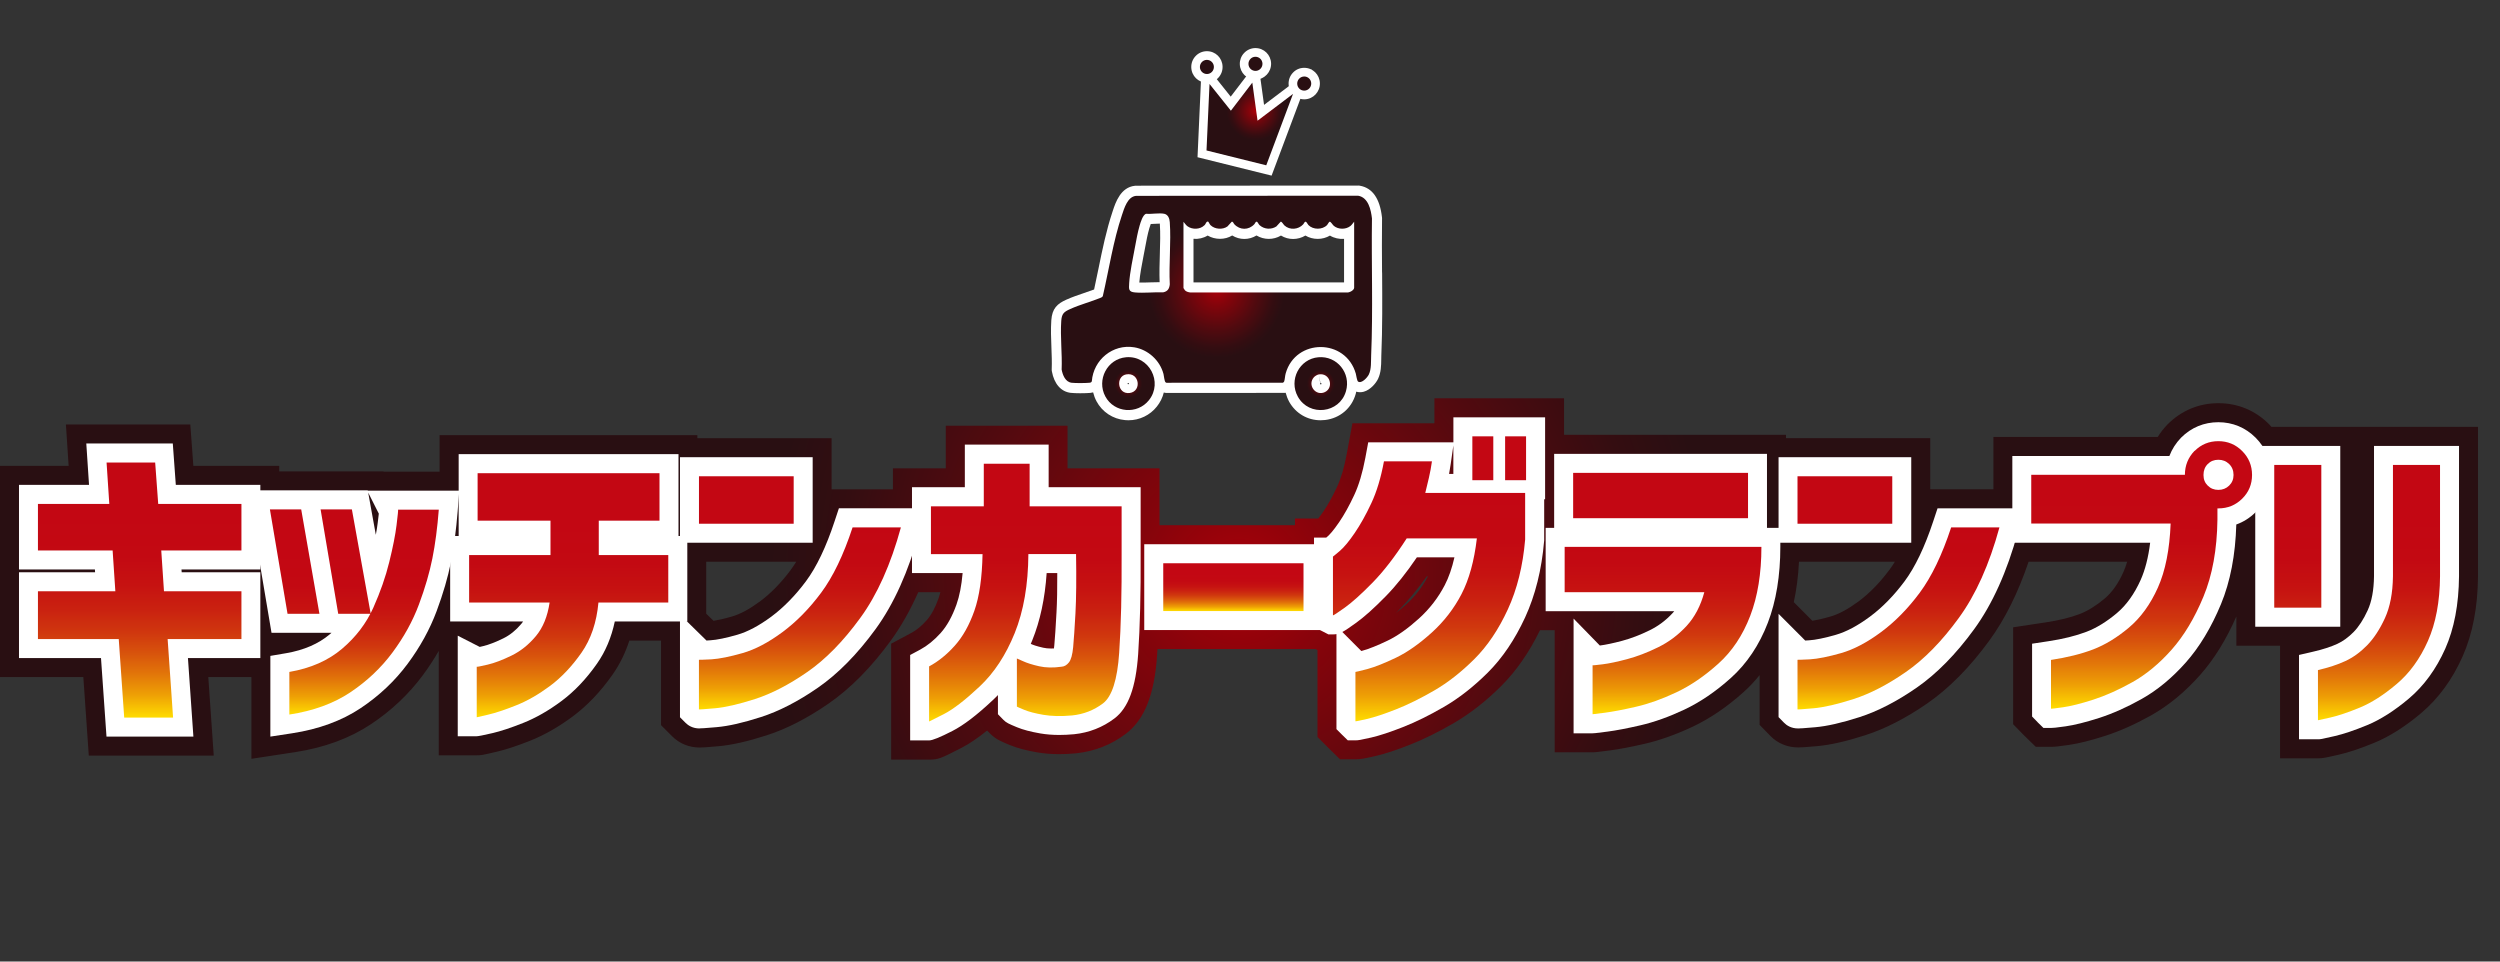
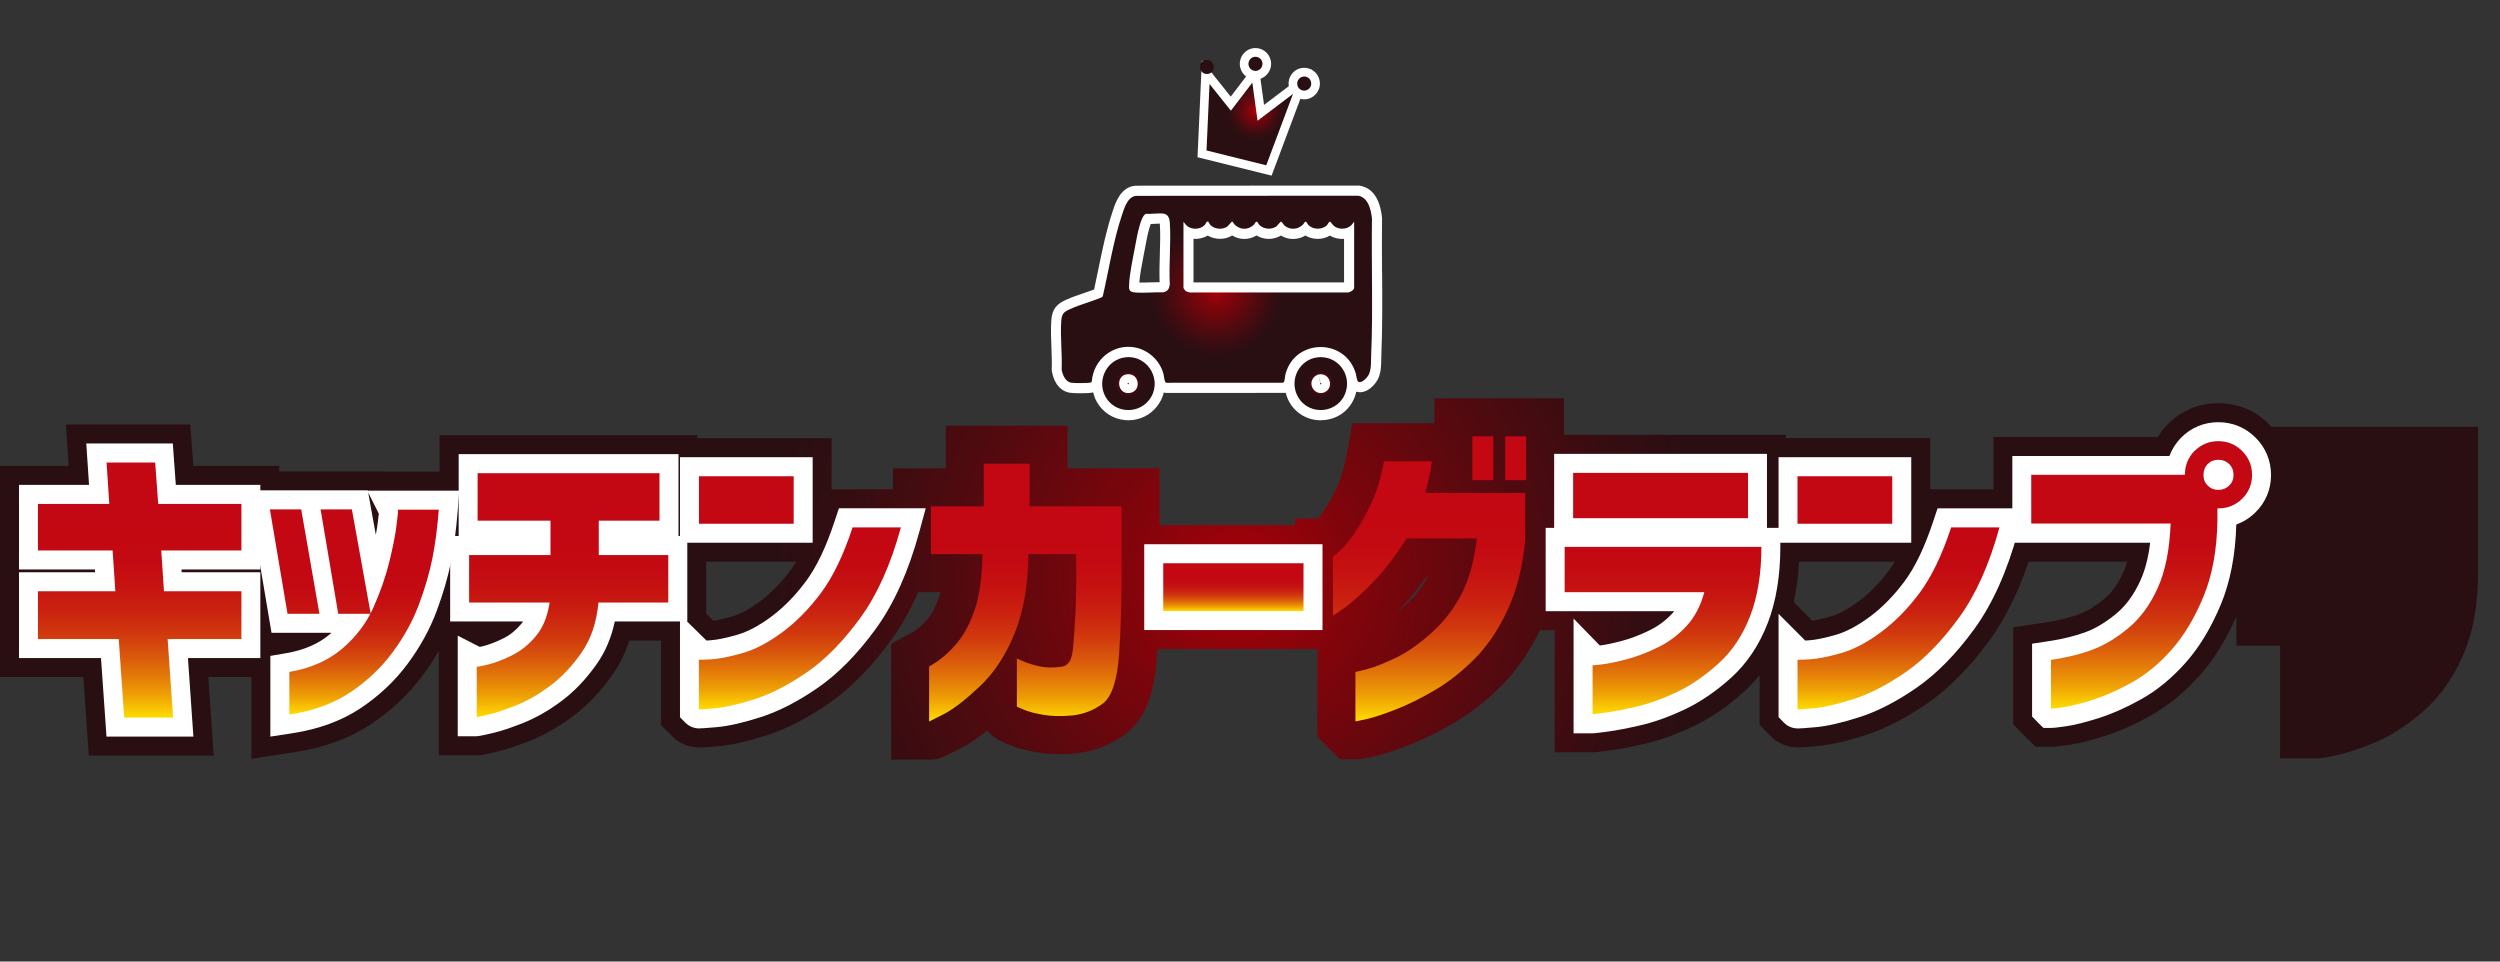
<svg xmlns="http://www.w3.org/2000/svg" width="260" height="100" viewBox="0 0 260 100" fill="none">
  <rect x="0" y="0" width="260" height="100" fill="#333333" stroke="none" />
  <path d="M236.238 44.399C236.155 44.303 236.071 44.207 235.984 44.12C234.555 42.687 232.734 41.931 230.713 41.931C228.692 41.931 226.871 42.691 225.417 44.145C225.029 44.546 224.688 44.98 224.404 45.444H207.317V50.886H200.746V45.569H185.745V45.222H162.662V41.421H149.178V44.019H140.653L140.053 47.252C139.799 48.626 139.461 49.767 139.049 50.648C138.582 51.642 138.111 52.498 137.64 53.183C137.415 53.513 137.232 53.755 137.094 53.927H134.678V54.624H120.59V48.706H111.023V44.274H98.36V48.706H92.864V50.89H86.485V45.573H72.526V45.256H45.718V49.056H39.884V49.023H29.042V48.451H20.109L19.792 44.145H6.854L7.138 48.451H0V70.417H8.667L9.234 78.582H22.23L21.663 70.417H26.146V78.916L30.688 78.223C33.73 77.759 36.397 76.774 38.613 75.295C40.722 73.888 42.526 72.179 43.98 70.216C44.588 69.393 45.138 68.554 45.63 67.693V78.553H49.576C50.059 78.553 50.147 78.532 51.655 78.181C52.618 77.956 53.751 77.584 55.122 77.041C56.605 76.452 58.097 75.6 59.559 74.514C61.084 73.378 62.48 71.912 63.705 70.162C64.447 69.105 65.031 67.919 65.451 66.624H68.747V75.416L69.906 76.577C70.656 77.329 71.668 77.743 72.76 77.743C73.031 77.743 73.435 77.722 74.697 77.609C76.089 77.488 77.739 77.116 79.743 76.469C81.814 75.805 83.985 74.689 86.193 73.157C88.456 71.59 90.627 69.389 92.648 66.616C93.71 65.154 94.66 63.471 95.498 61.591H97.802C97.744 61.817 97.681 62.025 97.614 62.218C97.264 63.208 96.844 63.984 96.36 64.523C95.844 65.104 95.306 65.542 94.773 65.826L92.681 66.942V79H96.627C97.606 79 97.873 78.862 99.939 77.805C100.769 77.383 101.669 76.778 102.66 75.976L102.935 76.256C103.531 76.866 104.052 77.083 105.01 77.48C105.769 77.793 106.698 78.043 107.848 78.244C108.565 78.369 109.34 78.432 110.156 78.432C110.711 78.432 111.277 78.403 111.919 78.344C113.836 78.139 115.573 77.459 117.081 76.318C119.023 74.852 120.057 72.263 120.336 68.169C120.348 67.957 120.365 67.727 120.377 67.505H136.819L137.019 67.61V76.644L138.194 77.822L139.365 78.966H140.986C141.461 78.966 141.844 78.904 143.049 78.628C144.024 78.403 145.195 78.022 146.628 77.454C148.036 76.899 149.553 76.151 151.136 75.237C152.845 74.247 154.52 72.944 156.111 71.361C157.682 69.798 159.041 67.84 160.157 65.542H161.687V78.236H165.632C165.924 78.236 166.041 78.223 167.432 78.043C168.382 77.922 169.595 77.688 171.033 77.358C172.628 76.991 174.312 76.389 176.033 75.579C177.845 74.723 179.633 73.507 181.341 71.97C181.937 71.432 182.491 70.843 182.999 70.212V75.387L184.124 76.54C184.874 77.312 185.9 77.734 187.012 77.734C187.283 77.734 187.687 77.713 188.95 77.601C190.337 77.48 191.991 77.108 193.995 76.46C196.062 75.796 198.233 74.681 200.446 73.148C202.708 71.582 204.879 69.381 206.9 66.607C208.529 64.373 209.892 61.62 210.975 58.417H221.225C221.109 58.813 220.979 59.177 220.829 59.507C220.3 60.689 219.646 61.612 218.879 62.255C217.992 63.003 217.121 63.537 216.296 63.855C215.325 64.227 214.125 64.519 212.725 64.732L209.367 65.237V75.32L210.492 76.473L211.721 77.668H213.35C213.671 77.668 213.988 77.642 215.121 77.48C216.163 77.329 217.4 77.024 218.904 76.54C220.434 76.051 222.046 75.333 223.704 74.405C225.513 73.391 227.229 71.979 228.8 70.212C230.263 68.566 231.534 66.511 232.58 64.114V67.154H237.126V78.866H241.071C241.584 78.866 241.838 78.808 243.255 78.482C244.292 78.244 245.488 77.843 246.909 77.258C248.497 76.607 250.142 75.567 251.797 74.167C253.597 72.647 255.047 70.663 256.109 68.274C257.147 65.939 257.688 63.136 257.713 59.937V44.395H236.238V44.399ZM82.239 59.269C81.243 60.605 80.164 61.712 79.031 62.552C77.964 63.341 76.989 63.867 76.131 64.114C75.247 64.369 74.626 64.498 74.206 64.565L73.447 63.822V58.421H82.806C82.618 58.726 82.427 59.01 82.235 59.269H82.239ZM148.499 59.95C147.932 61.04 147.174 62.021 146.249 62.857C145.878 63.191 145.52 63.492 145.17 63.759C145.295 63.633 145.42 63.508 145.549 63.374C146.486 62.418 147.436 61.265 148.39 59.937H148.507C148.507 59.937 148.507 59.945 148.503 59.945L148.499 59.95ZM196.487 59.273C195.496 60.609 194.416 61.712 193.283 62.552C192.216 63.341 191.241 63.867 190.387 64.114C189.516 64.364 188.908 64.494 188.487 64.561L186.554 62.623C186.841 61.311 187.02 59.904 187.095 58.421H197.066C196.879 58.726 196.687 59.01 196.496 59.273H196.487Z" fill="url(#paint0_radial_320_293)" />
  <path d="M11.075 76.606L10.504 68.44H1.975V59.514H9.888L9.871 59.226H1.975V50.426H9.259L8.975 46.123H17.971L18.284 50.426H27.076V59.226H18.875L18.896 59.514H27.076V68.44H19.546L20.113 76.606H11.075Z" fill="white" />
  <path d="M28.121 68.211L29.763 67.931C31.613 67.614 33.138 66.95 34.3 65.964C34.359 65.914 34.417 65.864 34.475 65.81H28.238L25.738 50.995H38.246V51.028H47.763L47.597 53.162C47.442 55.109 47.209 56.888 46.901 58.442C46.588 60.021 46.084 61.746 45.409 63.558C44.705 65.446 43.692 67.288 42.397 69.03C41.08 70.809 39.438 72.359 37.517 73.641C35.546 74.957 33.146 75.838 30.388 76.26L28.117 76.607V68.203L28.121 68.211ZM39.084 55.631C39.171 55.167 39.238 54.741 39.284 54.365C39.338 53.922 39.371 53.622 39.396 53.421L38.292 51.228L39.088 55.635L39.084 55.631Z" fill="white" />
  <path d="M47.605 76.573V66.11L49.892 67.279C49.992 67.258 50.117 67.229 50.263 67.192C50.83 67.058 51.53 66.786 52.343 66.39C53.042 66.047 53.655 65.55 54.222 64.874C54.284 64.798 54.343 64.719 54.401 64.635H46.817V55.743H47.701V47.227H70.564V55.743H71.48V64.635H63.939C63.589 66.294 62.968 67.76 62.089 69.017C60.984 70.596 59.739 71.911 58.38 72.918C57.059 73.904 55.718 74.668 54.392 75.194C53.117 75.7 52.076 76.046 51.205 76.247C50.288 76.461 49.745 76.569 49.576 76.569H47.601L47.605 76.573Z" fill="white" />
  <path d="M72.755 75.759C72.03 75.759 71.564 75.441 71.297 75.174L70.718 74.594V63.913L73.476 66.616C73.589 66.608 73.714 66.603 73.864 66.591C74.559 66.549 75.505 66.353 76.68 66.014C77.764 65.701 78.947 65.07 80.206 64.139C81.493 63.182 82.71 61.942 83.822 60.447C84.922 58.968 85.922 56.871 86.797 54.215L87.247 52.858H96.277L95.597 55.355C94.485 59.432 92.96 62.823 91.056 65.434C89.164 68.028 87.151 70.074 85.072 71.515C83.018 72.939 81.022 73.967 79.139 74.573C77.272 75.174 75.764 75.517 74.522 75.625C73.276 75.734 72.939 75.751 72.755 75.751V75.759ZM70.718 56.441V47.549H84.518V56.441H70.718Z" fill="white" />
-   <path d="M94.656 77.015V68.119L95.702 67.559C96.439 67.162 97.156 66.582 97.831 65.83C98.485 65.099 99.039 64.101 99.477 62.864C99.785 62 99.998 60.905 100.114 59.598H94.847V50.672H100.343V46.241H109.06V50.672H118.627V57.556C118.648 61.674 118.56 65.199 118.369 68.023C118.131 71.502 117.348 73.628 115.898 74.722C114.677 75.645 113.269 76.197 111.714 76.359C111.156 76.41 110.644 76.435 110.16 76.435C109.456 76.435 108.794 76.38 108.185 76.276C107.181 76.1 106.389 75.892 105.764 75.633C104.893 75.269 104.66 75.173 104.348 74.856L103.785 74.279V72.287C103.606 72.471 103.427 72.655 103.239 72.826C101.581 74.384 100.21 75.428 99.043 76.025C97.771 76.677 96.967 77.003 96.631 77.003H94.656V77.015ZM107.227 66.974C107.423 67.066 107.802 67.208 108.498 67.363C108.735 67.417 109.01 67.446 109.306 67.446C109.406 67.446 109.506 67.446 109.61 67.438C109.623 67.35 109.635 67.242 109.648 67.112C109.719 66.352 109.794 65.195 109.877 63.675C109.935 62.593 109.964 61.227 109.956 59.602H108.852C108.677 62.221 108.177 64.56 107.36 66.582C107.31 66.707 107.256 66.836 107.202 66.958C107.21 66.958 107.219 66.966 107.223 66.966L107.227 66.974Z" fill="white" />
  <path d="M137.54 56.6H119.002V65.525H137.54V56.6Z" fill="white" />
-   <path d="M140.166 76.991L139.57 76.41L138.991 75.83V65.947C138.878 65.968 138.761 65.977 138.636 65.977H138.157L136.657 65.204V55.911H137.928C137.966 55.877 138.007 55.84 138.053 55.802C138.236 55.647 138.632 55.246 139.274 54.303C139.803 53.53 140.328 52.582 140.836 51.492C141.32 50.46 141.707 49.157 141.995 47.62L142.295 46.003H151.153V43.405H160.691V51.922H160.595V56.199L160.587 56.282C160.337 59.244 159.67 61.913 158.612 64.21C157.549 66.515 156.241 68.449 154.72 69.961C153.249 71.423 151.712 72.626 150.149 73.528C148.653 74.397 147.224 75.099 145.907 75.617C144.57 76.143 143.491 76.498 142.612 76.703C141.466 76.966 141.241 76.995 140.991 76.995H140.174L140.166 76.991ZM141.582 67.702C141.62 67.693 141.657 67.681 141.695 67.672C142.387 67.484 143.274 67.125 144.341 66.612C145.345 66.127 146.432 65.358 147.57 64.327C148.674 63.328 149.574 62.163 150.249 60.864C150.67 60.058 151.008 59.085 151.262 57.961H147.357C146.27 59.565 145.191 60.914 144.137 61.992C142.887 63.27 141.857 64.189 140.982 64.811C140.374 65.246 139.961 65.542 139.603 65.726L141.574 67.702H141.582ZM151.149 49.29V46.329L150.874 48.255C150.824 48.601 150.766 48.948 150.703 49.29H151.149Z" fill="white" />
  <path d="M163.653 76.26V64.335L166.382 67.133C166.382 67.133 166.412 67.133 166.424 67.129C167.007 67.054 167.782 66.891 168.72 66.64C169.624 66.398 170.587 66.031 171.578 65.542C172.47 65.103 173.266 64.506 173.949 63.763C174.008 63.7 174.066 63.633 174.12 63.566H160.749V54.895H161.632V47.202H183.766V54.895H185.154V56.875C185.154 59.87 184.716 62.531 183.854 64.773C182.966 67.083 181.674 69.013 180.016 70.504C178.449 71.912 176.824 73.018 175.183 73.795C173.591 74.547 172.041 75.103 170.583 75.437C169.208 75.754 168.057 75.975 167.174 76.088C165.812 76.264 165.778 76.264 165.624 76.264H163.649L163.653 76.26Z" fill="white" />
  <path d="M187.008 75.759C186.274 75.759 185.799 75.433 185.533 75.157L184.97 74.581V63.838L187.741 66.616C187.849 66.612 187.974 66.603 188.116 66.595C188.812 66.553 189.758 66.357 190.933 66.019C192.016 65.705 193.2 65.075 194.458 64.143C195.75 63.187 196.966 61.946 198.075 60.455C199.175 58.977 200.175 56.88 201.054 54.223L201.504 52.866H210.533L209.85 55.364C208.737 59.444 207.208 62.836 205.308 65.442C203.421 68.036 201.404 70.083 199.325 71.524C197.27 72.948 195.275 73.975 193.391 74.581C191.529 75.178 190.016 75.525 188.774 75.633C187.529 75.742 187.191 75.759 187.008 75.759ZM184.97 56.441V47.549H198.77V56.441H184.97Z" fill="white" />
  <path d="M211.899 75.094L211.337 74.518V66.945L213.016 66.69C214.554 66.461 215.895 66.126 216.995 65.705C218.029 65.312 219.087 64.66 220.141 63.775C221.137 62.94 221.97 61.778 222.625 60.321C223.095 59.268 223.429 57.969 223.616 56.445H209.283V47.423H225.616C225.879 46.725 226.287 46.086 226.829 45.522C227.891 44.457 229.225 43.91 230.708 43.91C232.192 43.91 233.533 44.466 234.583 45.518C235.633 46.571 236.187 47.911 236.187 49.403C236.187 50.894 235.629 52.239 234.571 53.283C233.987 53.859 233.312 54.285 232.575 54.548C232.487 57.71 231.95 60.488 230.983 62.827C229.975 65.258 228.741 67.304 227.316 68.908C225.891 70.512 224.35 71.786 222.733 72.692C221.195 73.557 219.7 74.221 218.295 74.672C216.895 75.119 215.762 75.403 214.833 75.537C213.749 75.691 213.524 75.704 213.345 75.704H212.516L211.899 75.102V75.094Z" fill="white" />
-   <path d="M239.096 76.891V68.115L240.626 67.76C241.584 67.539 242.413 67.267 243.088 66.958C243.667 66.691 244.23 66.281 244.767 65.739C245.309 65.187 245.805 64.423 246.242 63.466C246.659 62.556 246.88 61.361 246.897 59.916V46.375H255.738V59.937C255.713 62.852 255.234 65.383 254.305 67.468C253.363 69.581 252.093 71.327 250.522 72.651C249.022 73.917 247.555 74.852 246.159 75.424C244.838 75.968 243.742 76.335 242.809 76.552C241.405 76.878 241.33 76.886 241.072 76.886H239.096V76.891ZM234.546 65.179V46.379H243.388V65.179H234.546Z" fill="white" />
  <path d="M3.946 57.251V52.406H11.367L11.083 48.1H16.138L16.454 52.406H25.109V57.251H16.771L17.054 61.495H25.109V66.465H17.434L18 74.631H12.917L12.35 66.465H3.946V61.495H11.996L11.713 57.251H3.946Z" fill="url(#paint1_linear_320_293)" />
  <path d="M31.325 52.978L33.221 63.834H29.904L28.071 52.978H31.325ZM30.092 74.313V69.882C32.304 69.501 34.129 68.699 35.571 67.476C37.013 66.252 38.096 64.828 38.825 63.203C39.55 61.578 40.104 59.995 40.483 58.454C40.863 56.913 41.117 55.63 41.242 54.607C41.367 53.584 41.421 53.049 41.4 53.007H45.634C45.488 54.887 45.267 56.57 44.971 58.057C44.675 59.544 44.209 61.148 43.567 62.869C42.925 64.59 42.009 66.252 40.821 67.856C39.633 69.46 38.167 70.842 36.434 72.003C34.696 73.164 32.583 73.933 30.1 74.313H30.092ZM36.596 52.978L38.554 63.834H35.175L33.342 52.978H36.596Z" fill="url(#paint2_linear_320_293)" />
  <path d="M48.788 62.665V57.728H57.251V54.152H49.671V49.215H68.588V54.152H62.272V57.728H69.501V62.665H62.238C62.047 64.732 61.459 66.474 60.472 67.885C59.48 69.302 58.392 70.45 57.205 71.336C56.013 72.221 54.838 72.898 53.667 73.361C52.501 73.825 51.53 74.147 50.763 74.326C49.992 74.506 49.601 74.598 49.58 74.598V69.343C49.621 69.364 50.001 69.289 50.717 69.122C51.434 68.955 52.263 68.637 53.213 68.174C54.159 67.71 55.001 67.034 55.738 66.148C56.476 65.263 56.947 64.101 57.159 62.665H48.792H48.788Z" fill="url(#paint3_linear_320_293)" />
  <path d="M72.693 54.466V49.529H82.543V54.466H72.693ZM93.694 54.846C92.639 58.709 91.231 61.855 89.46 64.277C87.693 66.704 85.856 68.579 83.948 69.895C82.043 71.215 80.235 72.146 78.531 72.697C76.826 73.245 75.431 73.566 74.347 73.662C73.264 73.758 72.71 73.796 72.689 73.775V68.617C72.689 68.617 73.143 68.621 73.985 68.571C74.826 68.516 75.906 68.299 77.222 67.923C78.539 67.547 79.922 66.817 81.377 65.739C82.831 64.661 84.172 63.295 85.402 61.642C86.635 59.983 87.723 57.724 88.668 54.85H93.689L93.694 54.846Z" fill="url(#paint4_linear_320_293)" />
  <path d="M96.818 57.632V52.661H102.314V48.23H107.081V52.661H116.648V57.569C116.669 61.663 116.585 65.108 116.394 67.903C116.206 70.697 115.639 72.451 114.706 73.157C113.768 73.863 112.702 74.281 111.502 74.406C110.364 74.51 109.368 74.489 108.518 74.343C107.664 74.197 106.998 74.022 106.514 73.821C106.031 73.621 105.777 73.508 105.756 73.487V68.483C105.756 68.483 105.993 68.579 106.402 68.767C106.81 68.955 107.364 69.131 108.06 69.289C108.756 69.448 109.543 69.465 110.427 69.335C110.702 69.314 110.948 69.168 111.168 68.892C111.389 68.617 111.535 68.086 111.61 67.293C111.685 66.499 111.76 65.33 111.848 63.78C111.931 62.231 111.952 60.176 111.91 57.624H106.952C106.931 60.81 106.456 63.546 105.531 65.839C104.606 68.128 103.389 69.983 101.885 71.394C100.381 72.81 99.131 73.771 98.143 74.276C97.151 74.782 96.647 75.037 96.626 75.037V69.306C97.572 68.801 98.464 68.082 99.293 67.155C100.127 66.228 100.806 65.016 101.331 63.529C101.856 62.043 102.139 60.075 102.185 57.628H96.818V57.632Z" fill="url(#paint5_linear_320_293)" />
  <path d="M120.978 63.55V58.579H135.565V63.55H120.978Z" fill="url(#paint6_linear_320_293)" />
  <path d="M148.923 47.975C148.84 48.568 148.736 49.136 148.607 49.683C148.482 50.23 148.353 50.761 148.228 51.266H158.615V56.111C158.382 58.855 157.782 61.278 156.815 63.374C155.849 65.475 154.682 67.2 153.328 68.549C151.969 69.899 150.582 70.989 149.161 71.811C147.74 72.634 146.415 73.29 145.182 73.775C143.948 74.259 142.944 74.593 142.165 74.773C141.386 74.953 140.986 75.032 140.965 75.011V69.882C140.965 69.882 141.402 69.802 142.211 69.581C143.019 69.36 144.015 68.963 145.194 68.395C146.373 67.827 147.603 66.962 148.89 65.801C150.173 64.64 151.211 63.299 151.999 61.783C152.786 60.263 153.319 58.333 153.594 55.99H146.298C145.078 57.89 143.886 59.432 142.732 60.609C141.573 61.791 140.611 62.656 139.844 63.203C139.073 63.75 138.669 64.018 138.627 63.997V57.886C138.627 57.886 138.886 57.69 139.336 57.301C139.79 56.913 140.311 56.282 140.898 55.418C141.486 54.553 142.061 53.526 142.619 52.331C143.178 51.141 143.615 49.687 143.932 47.979H148.919L148.923 47.975ZM153.124 49.938V45.381H155.303V49.938H153.124ZM156.532 49.938V45.381H158.711V49.938H156.532Z" fill="url(#paint7_linear_320_293)" />
  <path d="M162.724 61.587V56.871H183.187C183.187 59.636 182.799 62.03 182.02 64.055C181.241 66.081 180.136 67.739 178.703 69.026C177.27 70.312 175.82 71.306 174.345 72C172.87 72.697 171.47 73.198 170.145 73.503C168.82 73.808 167.745 74.013 166.924 74.121C166.103 74.226 165.67 74.28 165.628 74.28V69.184C165.649 69.205 165.995 69.172 166.67 69.088C167.345 69.005 168.195 68.825 169.228 68.55C170.257 68.274 171.332 67.865 172.449 67.313C173.566 66.766 174.549 66.027 175.403 65.1C176.257 64.172 176.87 62.999 177.249 61.587H162.724ZM163.607 53.893V49.178H181.795V53.893H163.607Z" fill="url(#paint8_linear_320_293)" />
  <path d="M186.941 54.466V49.529H196.796V54.466H186.941ZM207.942 54.846C206.888 58.709 205.479 61.855 203.708 64.277C201.942 66.704 200.104 68.579 198.2 69.895C196.296 71.215 194.487 72.146 192.783 72.697C191.079 73.245 189.683 73.566 188.6 73.662C187.516 73.758 186.962 73.796 186.941 73.775V68.617C186.941 68.617 187.396 68.621 188.237 68.571C189.079 68.516 190.158 68.299 191.475 67.923C192.792 67.543 194.175 66.817 195.629 65.739C197.083 64.661 198.425 63.295 199.654 61.642C200.883 59.983 201.975 57.724 202.921 54.85H207.942V54.846Z" fill="url(#paint9_linear_320_293)" />
  <path d="M228.246 46.896C228.921 46.22 229.742 45.881 230.709 45.881C231.675 45.881 232.505 46.224 233.188 46.909C233.871 47.594 234.213 48.425 234.213 49.394C234.213 50.363 233.871 51.19 233.188 51.862C232.505 52.539 231.675 52.873 230.709 52.873H230.613V54.043C230.571 57.146 230.088 59.815 229.159 62.05C228.234 64.288 227.125 66.126 225.842 67.576C224.559 69.021 223.2 70.144 221.767 70.946C220.334 71.748 218.975 72.354 217.692 72.767C216.408 73.181 215.358 73.444 214.55 73.557C213.742 73.674 213.325 73.72 213.304 73.699V68.632C214.988 68.377 216.45 68.014 217.692 67.538C218.933 67.062 220.171 66.31 221.404 65.274C222.634 64.238 223.642 62.852 224.421 61.11C225.2 59.368 225.642 57.146 225.746 54.448H211.25V49.382H227.229C227.229 48.413 227.567 47.577 228.238 46.88L228.246 46.896ZM232.288 49.398C232.288 48.935 232.134 48.554 231.83 48.258C231.525 47.961 231.15 47.815 230.709 47.815C230.267 47.815 229.9 47.961 229.605 48.258C229.309 48.554 229.163 48.935 229.163 49.398C229.163 49.862 229.309 50.213 229.605 50.505C229.9 50.802 230.267 50.948 230.709 50.948C231.15 50.948 231.525 50.802 231.83 50.505C232.134 50.209 232.288 49.841 232.288 49.398Z" fill="url(#paint10_linear_320_293)" />
-   <path d="M236.521 63.199V48.355H241.417V63.199H236.521ZM241.067 69.689C242.163 69.435 243.109 69.126 243.909 68.754C244.709 68.386 245.463 67.843 246.167 67.125C246.871 66.406 247.492 65.463 248.03 64.293C248.567 63.124 248.846 61.67 248.867 59.941V48.355H253.763V59.941C253.742 62.581 253.321 64.819 252.5 66.665C251.68 68.512 250.596 70.007 249.246 71.143C247.9 72.283 246.621 73.098 245.409 73.595C244.2 74.092 243.184 74.434 242.363 74.622C241.542 74.81 241.109 74.906 241.067 74.906V69.685V69.689Z" fill="url(#paint11_linear_320_293)" />
  <g clip-path="url(#clip0_320_293)">
    <path d="M143.733 28.34C143.719 26.501 143.709 24.595 143.733 22.735V22.668L143.726 22.601C143.507 20.642 142.729 19.538 141.421 19.313L141.334 19.299L118.139 19.313L118.035 19.32C116.542 19.475 116.019 21.057 115.737 21.908L115.698 22.028C115.057 23.948 114.642 25.97 114.244 27.929C114.097 28.646 113.948 29.385 113.787 30.106C113.456 30.232 113.107 30.348 112.748 30.471C112.131 30.682 111.492 30.897 110.886 31.171C109.968 31.586 109.421 32.068 109.337 33.309C109.274 34.252 109.309 35.212 109.348 36.14C109.379 36.928 109.407 37.67 109.379 38.395V38.511L109.397 38.627C109.634 39.928 110.349 40.74 111.353 40.856C111.601 40.884 111.974 40.898 112.35 40.898C112.727 40.898 113.128 40.884 113.383 40.863C113.494 40.853 113.592 40.831 113.686 40.807C113.763 41.123 113.878 41.436 114.035 41.732C114.628 42.843 115.737 43.578 117.002 43.691C117.121 43.701 117.236 43.708 117.355 43.708C118.509 43.708 119.597 43.188 120.315 42.28C120.668 41.837 120.908 41.342 121.034 40.825C121.107 40.846 121.184 40.86 121.271 40.867H121.302L133.665 40.86L133.707 40.839C133.791 41.166 133.913 41.486 134.08 41.792C134.76 43.001 135.981 43.708 137.341 43.708C137.494 43.708 137.651 43.698 137.812 43.68C139.35 43.497 140.567 42.463 140.992 40.979C141.017 40.898 141.031 40.814 141.048 40.733C141.299 40.807 141.568 40.814 141.836 40.737C142.548 40.536 143.106 39.836 143.311 39.414C143.632 38.75 143.643 38.001 143.65 37.396C143.65 37.262 143.65 37.132 143.657 37.009C143.779 34.122 143.758 31.185 143.74 28.344L143.733 28.34ZM137.362 39.977C137.362 39.977 137.355 39.977 137.351 39.977C137.344 39.977 137.337 39.977 137.327 39.98V39.963C137.306 39.952 137.292 39.938 137.289 39.928C137.285 39.91 137.296 39.882 137.306 39.861L137.149 38.943L137.327 39.833C137.355 39.822 137.411 39.833 137.421 39.854C137.432 39.868 137.432 39.924 137.421 39.942C137.414 39.949 137.407 39.959 137.397 39.97C137.386 39.97 137.372 39.977 137.355 39.98L137.362 39.977ZM117.285 39.868C117.299 39.847 117.316 39.829 117.32 39.826C117.351 39.826 117.404 39.857 117.428 39.889C117.411 39.917 117.376 39.949 117.337 39.966C117.323 39.963 117.313 39.956 117.299 39.949C117.278 39.938 117.261 39.924 117.254 39.917C117.254 39.903 117.268 39.882 117.281 39.864L117.285 39.868ZM120.601 29.346C120.27 29.346 119.942 29.357 119.622 29.367C119.224 29.381 118.844 29.395 118.488 29.385C118.547 28.572 118.753 27.514 118.934 26.575C118.983 26.329 119.029 26.093 119.07 25.872L119.105 25.682C119.227 25.027 119.349 24.352 119.531 23.74C119.59 23.54 119.639 23.399 119.677 23.297C119.82 23.294 119.963 23.283 120.103 23.276C120.27 23.266 120.462 23.255 120.622 23.255C120.689 24.275 120.657 25.337 120.622 26.455C120.594 27.408 120.563 28.39 120.601 29.349V29.346ZM124.127 24.838C124.64 24.88 125.159 24.764 125.595 24.497C126.363 24.947 127.395 24.961 128.148 24.489C128.528 24.725 128.961 24.852 129.411 24.852C129.86 24.852 130.293 24.725 130.677 24.489C131.447 24.957 132.434 24.968 133.222 24.497C133.993 24.978 134.983 24.968 135.761 24.497C136.134 24.722 136.577 24.845 137.041 24.845C137.501 24.845 137.941 24.722 138.314 24.5C138.753 24.767 139.273 24.88 139.782 24.841V29.371H124.124V24.845L124.127 24.838Z" fill="white" />
    <path d="M124.542 16.352L124.995 6.294L127.994 10.05L130.833 6.333L131.461 10.908L136.403 7.177L132.246 18.265L124.542 16.352Z" fill="white" />
-     <path d="M125.519 8.601C124.633 8.601 123.918 7.901 123.893 7.012C123.879 6.572 124.036 6.157 124.336 5.837C124.633 5.517 125.037 5.338 125.473 5.324H125.522C126.408 5.324 127.123 6.024 127.147 6.917C127.161 7.353 127.004 7.768 126.704 8.088C126.408 8.408 126.003 8.591 125.571 8.601H125.522H125.519Z" fill="white" />
    <path d="M130.565 8.278C129.679 8.278 128.968 7.578 128.94 6.688C128.926 6.252 129.083 5.833 129.383 5.517C129.683 5.197 130.084 5.014 130.52 5H130.568C131.454 5 132.166 5.7 132.194 6.59C132.218 7.493 131.51 8.249 130.617 8.278H130.568H130.565Z" fill="white" />
    <path d="M135.639 10.331C134.753 10.331 134.042 9.631 134.014 8.742C134 8.302 134.157 7.887 134.457 7.567C134.753 7.247 135.158 7.064 135.594 7.054H135.643C136.528 7.054 137.24 7.754 137.268 8.643C137.292 9.547 136.584 10.303 135.691 10.331H135.643H135.639Z" fill="white" />
    <path d="M125.787 8.727L128.012 11.513L130.241 8.594L130.785 12.554L134.474 9.765L131.691 17.192L125.477 15.648L125.791 8.724L125.787 8.727ZM125.498 6.227C125.097 6.238 124.779 6.579 124.79 6.983C124.8 7.388 125.139 7.708 125.54 7.697C125.941 7.687 126.258 7.345 126.244 6.941C126.234 6.537 125.899 6.217 125.494 6.227H125.498ZM130.547 5.904C130.146 5.914 129.829 6.255 129.84 6.66C129.85 7.064 130.185 7.384 130.589 7.374C130.99 7.363 131.308 7.022 131.297 6.617C131.287 6.213 130.949 5.893 130.547 5.904ZM135.618 7.957C135.214 7.968 134.9 8.309 134.91 8.713C134.921 9.118 135.255 9.438 135.66 9.424C136.061 9.413 136.378 9.076 136.368 8.668C136.357 8.263 136.023 7.943 135.618 7.954V7.957Z" fill="url(#paint12_radial_320_293)" />
    <path d="M118.139 20.368L141.243 20.354C142.304 20.533 142.579 21.806 142.684 22.721C142.617 27.465 142.802 32.23 142.6 36.96C142.572 37.589 142.638 38.37 142.359 38.947C142.209 39.256 141.613 39.924 141.243 39.685C141.121 39.604 141.055 39.038 141.003 38.855C139.95 35.173 134.753 35.18 133.714 38.824C133.637 39.087 133.63 39.439 133.557 39.661C133.536 39.724 133.48 39.773 133.421 39.801L121.32 39.808C121.275 39.808 121.247 39.78 121.215 39.752C121.097 39.654 121.055 39.098 121.003 38.894C120.629 37.473 119.395 36.355 117.955 36.119C115.737 35.757 113.717 37.413 113.55 39.65C113.498 39.787 113.4 39.798 113.275 39.808C112.846 39.847 111.88 39.854 111.458 39.808C110.795 39.731 110.52 39.01 110.411 38.437C110.478 36.781 110.258 35.033 110.37 33.383C110.422 32.62 110.645 32.434 111.304 32.138C112.326 31.674 113.491 31.375 114.534 30.943L114.687 30.82C115.332 28.031 115.772 25.08 116.682 22.369C116.922 21.652 117.264 20.463 118.133 20.372L118.139 20.368ZM119.203 22.232C118.854 22.313 118.614 23.146 118.523 23.456C118.314 24.166 118.178 24.947 118.042 25.675C117.833 26.8 117.501 28.326 117.435 29.441C117.4 30.071 117.348 30.355 118.049 30.415C118.976 30.496 120.019 30.366 120.957 30.405C121.432 30.317 121.616 30.025 121.658 29.561C121.55 27.458 121.805 25.2 121.658 23.115C121.634 22.742 121.491 22.316 121.076 22.232C120.56 22.126 119.747 22.285 119.2 22.232H119.203ZM123.081 23.058V29.958C123.081 29.958 123.214 30.173 123.238 30.197C123.378 30.338 123.615 30.401 123.81 30.419H140.065C140.316 30.454 140.832 30.194 140.832 29.919V23.058C140.685 23.21 140.609 23.378 140.434 23.512C139.957 23.881 139.193 23.878 138.722 23.494C138.583 23.378 138.415 23.055 138.286 23.055C138.22 23.055 138.077 23.34 138.018 23.403C137.526 23.913 136.563 23.909 136.072 23.403C136.009 23.34 135.869 23.055 135.803 23.055C135.653 23.055 135.622 23.234 135.528 23.336C135.029 23.878 134.147 23.955 133.592 23.456C133.467 23.343 133.327 23.055 133.198 23.051L132.741 23.551C132.208 23.899 131.493 23.853 131.011 23.431C130.931 23.382 130.774 23.051 130.711 23.055C130.555 23.055 130.544 23.217 130.453 23.315C129.864 23.952 128.954 23.952 128.364 23.315C128.277 23.22 128.256 23.048 128.106 23.055L127.65 23.554C127.154 23.909 126.335 23.85 125.895 23.417C125.815 23.34 125.69 23.076 125.672 23.065C125.456 22.932 125.39 23.364 125.247 23.438C124.8 23.878 123.995 23.895 123.496 23.53C123.311 23.392 123.228 23.22 123.074 23.058H123.081Z" fill="url(#paint13_radial_320_293)" />
    <path d="M137.114 37.154C139.043 36.985 140.522 38.803 139.981 40.681C139.315 43.005 136.155 43.353 134.984 41.264C134.007 39.52 135.137 37.326 137.111 37.154H137.114ZM137.153 38.94C136.999 38.965 136.755 39.112 136.651 39.228C135.929 40.034 136.828 41.24 137.791 40.776C138.753 40.312 138.331 38.736 137.153 38.94Z" fill="url(#paint14_radial_320_293)" />
    <path d="M117.118 37.153C119.503 36.953 120.982 39.735 119.492 41.616C118.286 43.135 115.873 42.949 114.952 41.226C114.031 39.502 115.154 37.319 117.121 37.153H117.118ZM117.114 38.94C116.009 39.151 116.2 41.046 117.491 40.87C118.781 40.695 118.505 38.676 117.114 38.94Z" fill="url(#paint15_radial_320_293)" />
  </g>
  <defs>
    <radialGradient id="paint0_radial_320_293" cx="0" cy="0" r="1" gradientUnits="userSpaceOnUse" gradientTransform="translate(128.857 60.209) scale(92.073 92.294)">
      <stop stop-color="#A90009" />
      <stop offset="0.12" stop-color="#84040B" />
      <stop offset="0.31" stop-color="#530A0F" />
      <stop offset="0.45" stop-color="#340D11" />
      <stop offset="0.53" stop-color="#290F12" />
      <stop offset="0.89" stop-color="#290F12" />
    </radialGradient>
    <linearGradient id="paint1_linear_320_293" x1="14.525" y1="74.627" x2="14.525" y2="48.1" gradientUnits="userSpaceOnUse">
      <stop stop-color="#FFDC00" />
      <stop offset="0.02" stop-color="#FBCE01" />
      <stop offset="0.09" stop-color="#EE9F05" />
      <stop offset="0.17" stop-color="#E27609" />
      <stop offset="0.25" stop-color="#D8540C" />
      <stop offset="0.33" stop-color="#D0380E" />
      <stop offset="0.42" stop-color="#CA2210" />
      <stop offset="0.52" stop-color="#C61211" />
      <stop offset="0.63" stop-color="#C30912" />
      <stop offset="0.8" stop-color="#C30713" />
      <stop offset="1" stop-color="#C30713" />
    </linearGradient>
    <linearGradient id="paint2_linear_320_293" x1="36.85" y1="74.313" x2="36.85" y2="52.978" gradientUnits="userSpaceOnUse">
      <stop stop-color="#FFDC00" />
      <stop offset="0.02" stop-color="#FBCE01" />
      <stop offset="0.09" stop-color="#EE9F05" />
      <stop offset="0.17" stop-color="#E27609" />
      <stop offset="0.25" stop-color="#D8540C" />
      <stop offset="0.33" stop-color="#D0380E" />
      <stop offset="0.42" stop-color="#CA2210" />
      <stop offset="0.52" stop-color="#C61211" />
      <stop offset="0.63" stop-color="#C30912" />
      <stop offset="0.8" stop-color="#C30713" />
      <stop offset="1" stop-color="#C30713" />
    </linearGradient>
    <linearGradient id="paint3_linear_320_293" x1="59.147" y1="74.598" x2="59.147" y2="49.211" gradientUnits="userSpaceOnUse">
      <stop stop-color="#FFDC00" />
      <stop offset="0.02" stop-color="#FBCE01" />
      <stop offset="0.09" stop-color="#EE9F05" />
      <stop offset="0.17" stop-color="#E27609" />
      <stop offset="0.25" stop-color="#D8540C" />
      <stop offset="0.33" stop-color="#D0380E" />
      <stop offset="0.42" stop-color="#CA2210" />
      <stop offset="0.52" stop-color="#C61211" />
      <stop offset="0.63" stop-color="#C30912" />
      <stop offset="0.8" stop-color="#C30713" />
      <stop offset="1" stop-color="#C30713" />
    </linearGradient>
    <linearGradient id="paint4_linear_320_293" x1="83.193" y1="73.779" x2="83.193" y2="49.525" gradientUnits="userSpaceOnUse">
      <stop stop-color="#FFDC00" />
      <stop offset="0.02" stop-color="#FBCE01" />
      <stop offset="0.09" stop-color="#EE9F05" />
      <stop offset="0.17" stop-color="#E27609" />
      <stop offset="0.25" stop-color="#D8540C" />
      <stop offset="0.33" stop-color="#D0380E" />
      <stop offset="0.42" stop-color="#CA2210" />
      <stop offset="0.52" stop-color="#C61211" />
      <stop offset="0.63" stop-color="#C30912" />
      <stop offset="0.8" stop-color="#C30713" />
      <stop offset="1" stop-color="#C30713" />
    </linearGradient>
    <linearGradient id="paint5_linear_320_293" x1="106.639" y1="75.041" x2="106.639" y2="48.23" gradientUnits="userSpaceOnUse">
      <stop stop-color="#FFDC00" />
      <stop offset="0.02" stop-color="#FBCE01" />
      <stop offset="0.09" stop-color="#EE9F05" />
      <stop offset="0.17" stop-color="#E27609" />
      <stop offset="0.25" stop-color="#D8540C" />
      <stop offset="0.33" stop-color="#D0380E" />
      <stop offset="0.42" stop-color="#CA2210" />
      <stop offset="0.52" stop-color="#C61211" />
      <stop offset="0.63" stop-color="#C30912" />
      <stop offset="0.8" stop-color="#C30713" />
      <stop offset="1" stop-color="#C30713" />
    </linearGradient>
    <linearGradient id="paint6_linear_320_293" x1="128.269" y1="63.55" x2="128.269" y2="58.579" gradientUnits="userSpaceOnUse">
      <stop stop-color="#FFDC00" />
      <stop offset="0.02" stop-color="#FBCE01" />
      <stop offset="0.09" stop-color="#EE9F05" />
      <stop offset="0.17" stop-color="#E27609" />
      <stop offset="0.25" stop-color="#D8540C" />
      <stop offset="0.33" stop-color="#D0380E" />
      <stop offset="0.42" stop-color="#CA2210" />
      <stop offset="0.52" stop-color="#C61211" />
      <stop offset="0.63" stop-color="#C30912" />
      <stop offset="0.8" stop-color="#C30713" />
      <stop offset="1" stop-color="#C30713" />
    </linearGradient>
    <linearGradient id="paint7_linear_320_293" x1="148.669" y1="75.011" x2="148.669" y2="45.381" gradientUnits="userSpaceOnUse">
      <stop stop-color="#FFDC00" />
      <stop offset="0.02" stop-color="#FBCE01" />
      <stop offset="0.09" stop-color="#EE9F05" />
      <stop offset="0.17" stop-color="#E27609" />
      <stop offset="0.25" stop-color="#D8540C" />
      <stop offset="0.33" stop-color="#D0380E" />
      <stop offset="0.42" stop-color="#CA2210" />
      <stop offset="0.52" stop-color="#C61211" />
      <stop offset="0.63" stop-color="#C30912" />
      <stop offset="0.8" stop-color="#C30713" />
      <stop offset="1" stop-color="#C30713" />
    </linearGradient>
    <linearGradient id="paint8_linear_320_293" x1="172.953" y1="74.28" x2="172.953" y2="49.178" gradientUnits="userSpaceOnUse">
      <stop stop-color="#FFDC00" />
      <stop offset="0.02" stop-color="#FBCE01" />
      <stop offset="0.09" stop-color="#EE9F05" />
      <stop offset="0.17" stop-color="#E27609" />
      <stop offset="0.25" stop-color="#D8540C" />
      <stop offset="0.33" stop-color="#D0380E" />
      <stop offset="0.42" stop-color="#CA2210" />
      <stop offset="0.52" stop-color="#C61211" />
      <stop offset="0.63" stop-color="#C30912" />
      <stop offset="0.8" stop-color="#C30713" />
      <stop offset="1" stop-color="#C30713" />
    </linearGradient>
    <linearGradient id="paint9_linear_320_293" x1="197.442" y1="73.779" x2="197.442" y2="49.525" gradientUnits="userSpaceOnUse">
      <stop stop-color="#FFDC00" />
      <stop offset="0.02" stop-color="#FBCE01" />
      <stop offset="0.09" stop-color="#EE9F05" />
      <stop offset="0.17" stop-color="#E27609" />
      <stop offset="0.25" stop-color="#D8540C" />
      <stop offset="0.33" stop-color="#D0380E" />
      <stop offset="0.42" stop-color="#CA2210" />
      <stop offset="0.52" stop-color="#C61211" />
      <stop offset="0.63" stop-color="#C30912" />
      <stop offset="0.8" stop-color="#C30713" />
      <stop offset="1" stop-color="#C30713" />
    </linearGradient>
    <linearGradient id="paint10_linear_320_293" x1="222.738" y1="73.715" x2="222.738" y2="45.886" gradientUnits="userSpaceOnUse">
      <stop stop-color="#FFDC00" />
      <stop offset="0.02" stop-color="#FBCE01" />
      <stop offset="0.09" stop-color="#EE9F05" />
      <stop offset="0.17" stop-color="#E27609" />
      <stop offset="0.25" stop-color="#D8540C" />
      <stop offset="0.33" stop-color="#D0380E" />
      <stop offset="0.42" stop-color="#CA2210" />
      <stop offset="0.52" stop-color="#C61211" />
      <stop offset="0.63" stop-color="#C30912" />
      <stop offset="0.8" stop-color="#C30713" />
      <stop offset="1" stop-color="#C30713" />
    </linearGradient>
    <linearGradient id="paint11_linear_320_293" x1="245.142" y1="74.91" x2="245.142" y2="48.355" gradientUnits="userSpaceOnUse">
      <stop stop-color="#FFDC00" />
      <stop offset="0.02" stop-color="#FBCE01" />
      <stop offset="0.09" stop-color="#EE9F05" />
      <stop offset="0.17" stop-color="#E27609" />
      <stop offset="0.25" stop-color="#D8540C" />
      <stop offset="0.33" stop-color="#D0380E" />
      <stop offset="0.42" stop-color="#CA2210" />
      <stop offset="0.52" stop-color="#C61211" />
      <stop offset="0.63" stop-color="#C30912" />
      <stop offset="0.8" stop-color="#C30713" />
      <stop offset="1" stop-color="#C30713" />
    </linearGradient>
    <radialGradient id="paint12_radial_320_293" cx="0" cy="0" r="1" gradientUnits="userSpaceOnUse" gradientTransform="translate(130.579 11.548) scale(5.695 5.743)">
      <stop stop-color="#A90009" />
      <stop offset="0.12" stop-color="#84040B" />
      <stop offset="0.31" stop-color="#530A0F" />
      <stop offset="0.45" stop-color="#340D11" />
      <stop offset="0.53" stop-color="#290F12" />
      <stop offset="0.89" stop-color="#290F12" />
    </radialGradient>
    <radialGradient id="paint13_radial_320_293" cx="0" cy="0" r="1" gradientUnits="userSpaceOnUse" gradientTransform="translate(126.523 30.095) scale(13.325 13.437)">
      <stop stop-color="#A90009" />
      <stop offset="0.12" stop-color="#84040B" />
      <stop offset="0.31" stop-color="#530A0F" />
      <stop offset="0.45" stop-color="#340D11" />
      <stop offset="0.53" stop-color="#290F12" />
      <stop offset="0.89" stop-color="#290F12" />
    </radialGradient>
    <radialGradient id="paint14_radial_320_293" cx="0" cy="0" r="1" gradientUnits="userSpaceOnUse" gradientTransform="translate(137.362 39.893) scale(2.731 2.754)">
      <stop stop-color="#A90009" />
      <stop offset="0.12" stop-color="#84040B" />
      <stop offset="0.31" stop-color="#530A0F" />
      <stop offset="0.45" stop-color="#340D11" />
      <stop offset="0.53" stop-color="#290F12" />
      <stop offset="0.89" stop-color="#290F12" />
    </radialGradient>
    <radialGradient id="paint15_radial_320_293" cx="0" cy="0" r="1" gradientUnits="userSpaceOnUse" gradientTransform="translate(117.351 39.896) scale(2.734 2.757)">
      <stop stop-color="#A90009" />
      <stop offset="0.12" stop-color="#84040B" />
      <stop offset="0.31" stop-color="#530A0F" />
      <stop offset="0.45" stop-color="#340D11" />
      <stop offset="0.53" stop-color="#290F12" />
      <stop offset="0.89" stop-color="#290F12" />
    </radialGradient>
    <clipPath id="clip0_320_293">
      <rect width="34.448" height="38.701" fill="white" transform="translate(109.299 5)" />
    </clipPath>
  </defs>
</svg>